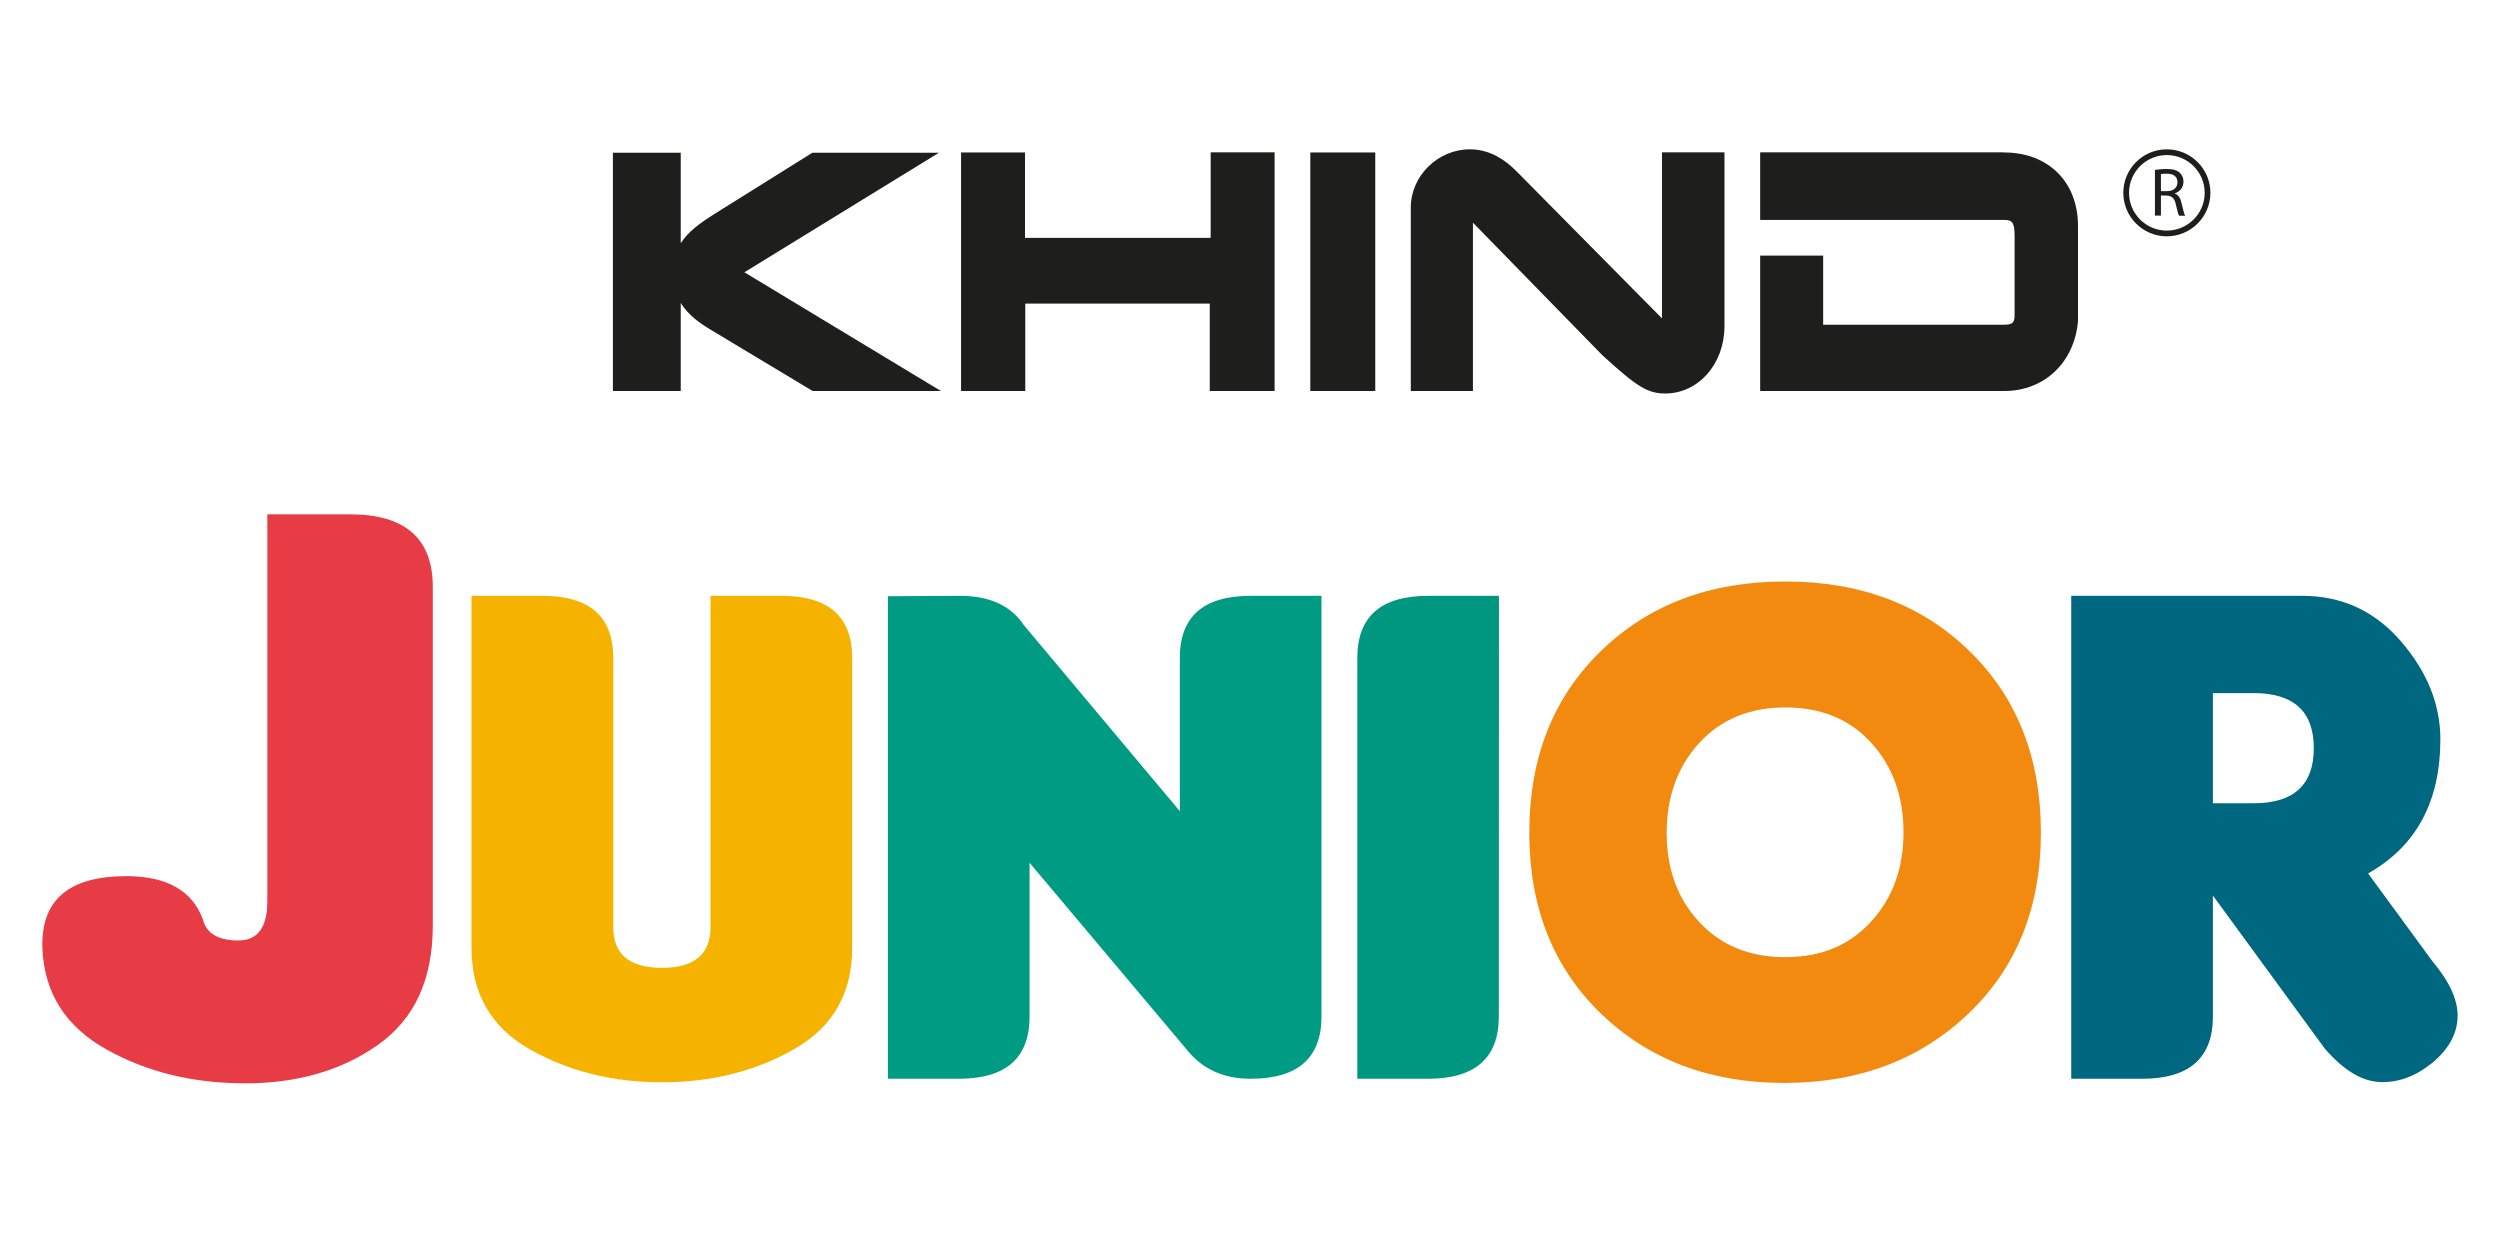
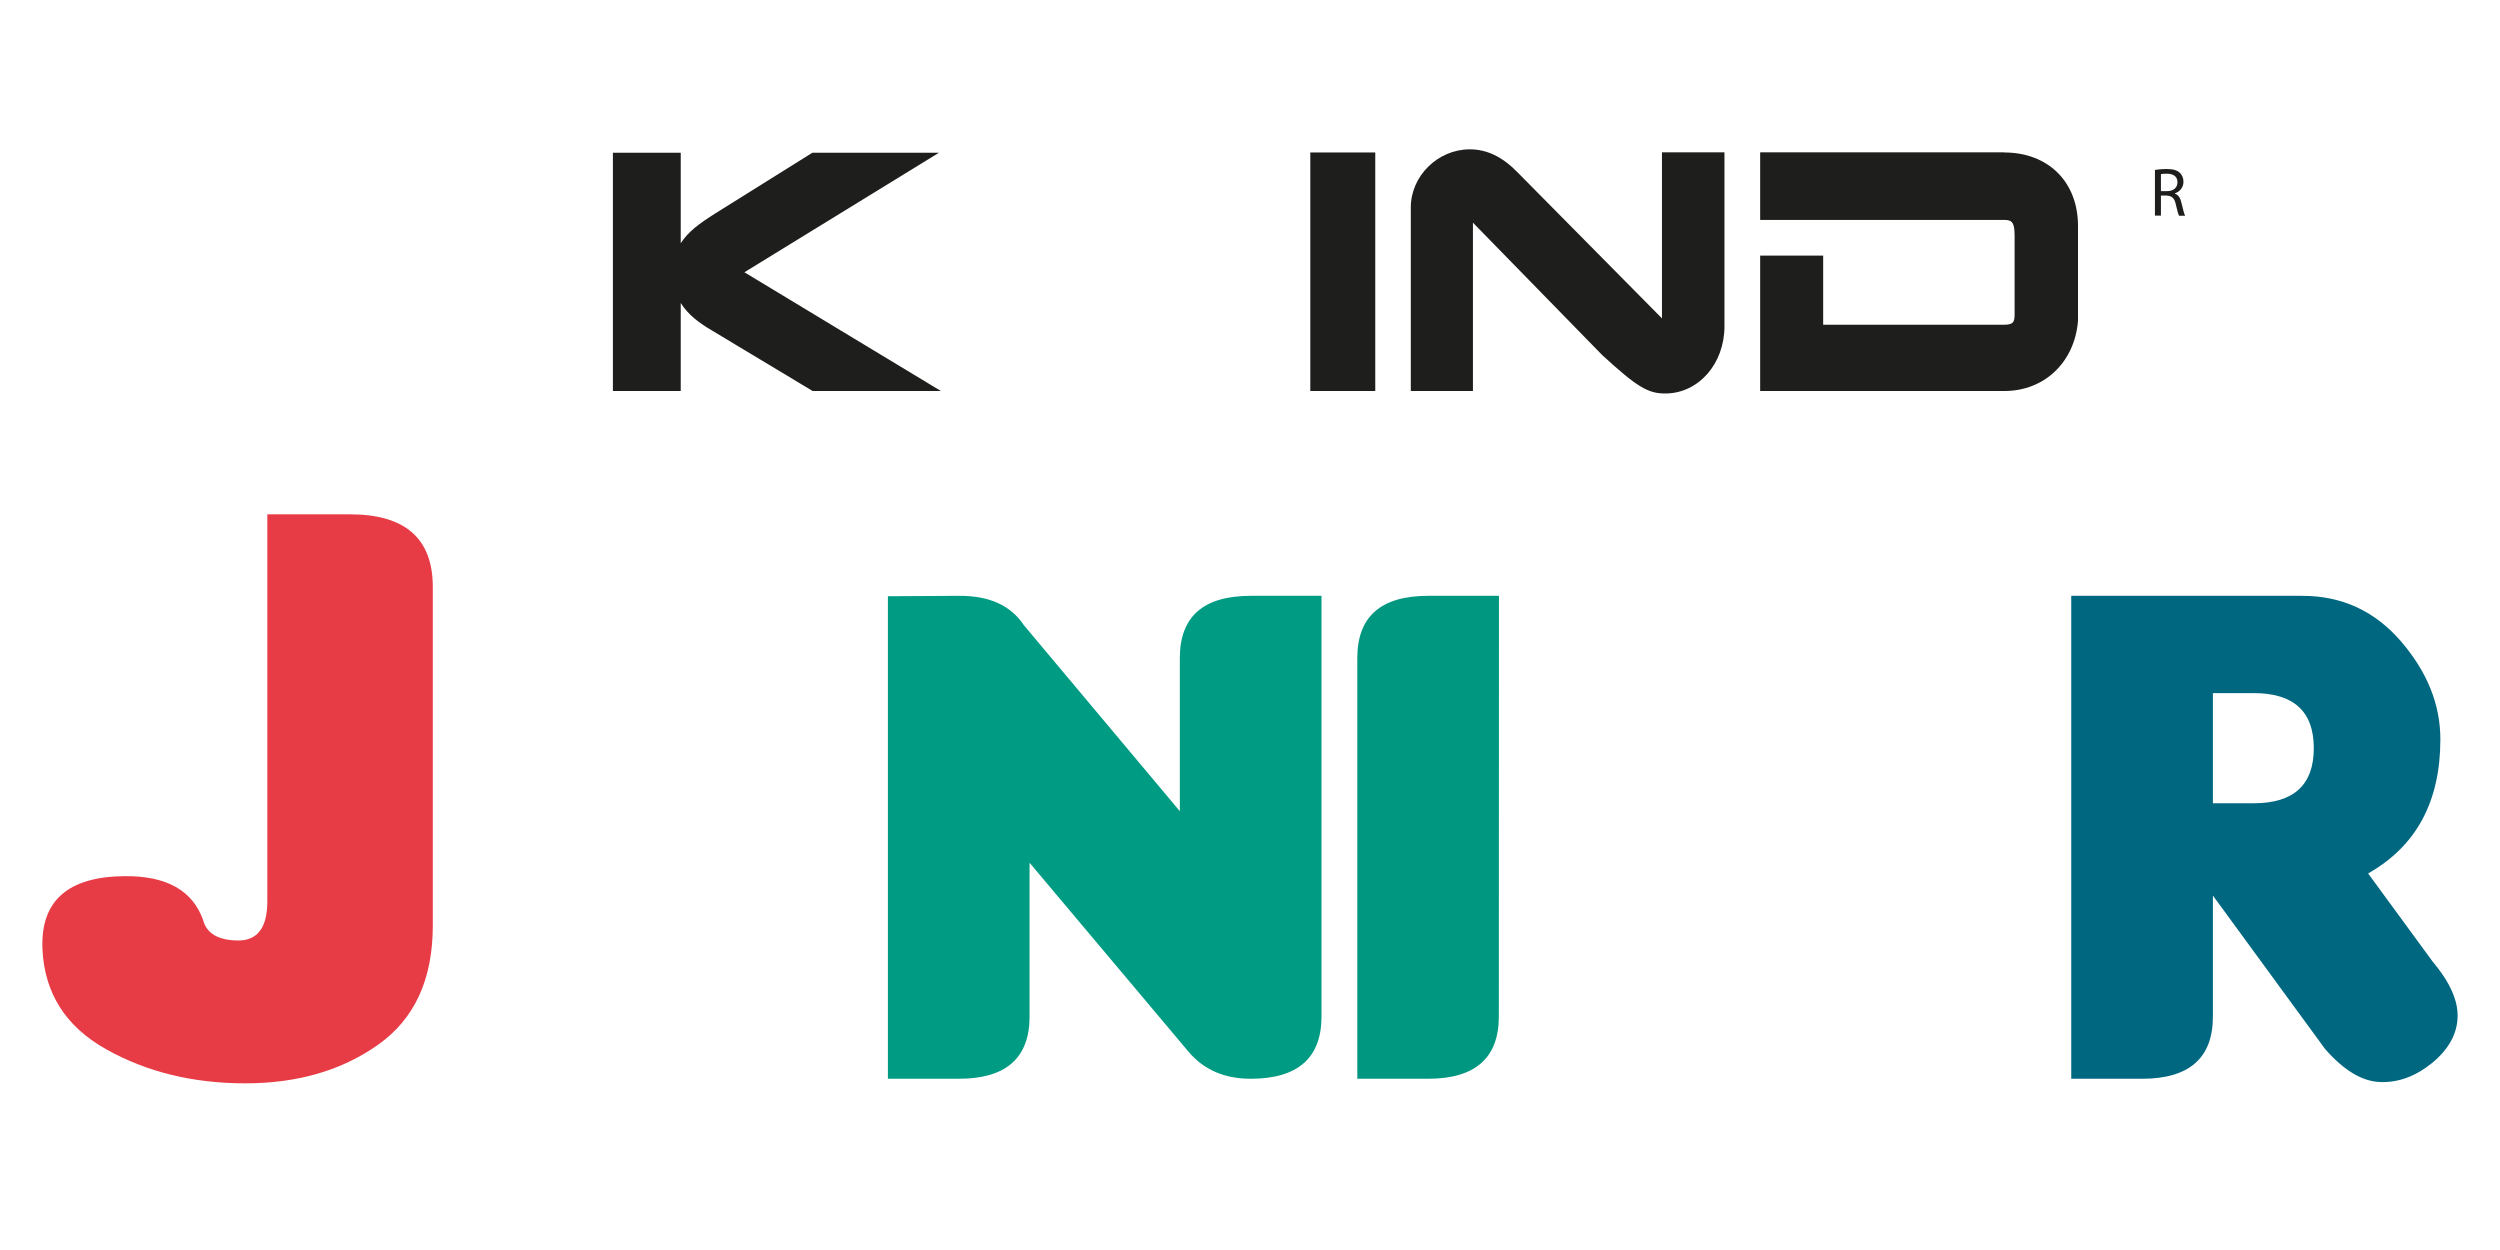
<svg xmlns="http://www.w3.org/2000/svg" version="1.2" preserveAspectRatio="xMidYMid meet" height="50" viewBox="0 0 75 37.5" zoomAndPan="magnify" width="100">
  <defs>
    <clipPath id="e85a0ab3ff">
      <path d="M 1.223 15.379 L 13 15.379 L 13 32.551 L 1.223 32.551 Z M 1.223 15.379" />
    </clipPath>
    <clipPath id="e5c83f1192">
      <path d="M 12.984 27.766 C 12.984 29.379 12.438 30.57 11.34 31.344 C 10.246 32.117 8.918 32.5 7.355 32.5 C 5.793 32.5 4.402 32.16 3.188 31.48 C 1.969 30.797 1.332 29.793 1.273 28.465 C 1.215 27.02 2.043 26.293 3.758 26.285 C 4.992 26.277 5.77 26.711 6.09 27.59 C 6.191 27.996 6.535 28.207 7.129 28.215 C 7.723 28.223 8.02 27.832 8.02 27.039 L 8.02 15.43 L 10.5 15.43 C 12.156 15.43 12.984 16.156 12.984 17.609 Z M 12.984 27.766" />
    </clipPath>
    <clipPath id="dc2fd10dde">
      <path d="M 14.102 17.852 L 25.602 17.852 L 25.602 32.48 L 14.102 32.48 Z M 14.102 17.852" />
    </clipPath>
    <clipPath id="503ddb0a89">
-       <path d="M 25.566 28.434 C 25.566 29.801 24.984 30.816 23.82 31.477 C 22.66 32.137 21.336 32.469 19.855 32.469 C 18.375 32.469 17.055 32.137 15.891 31.477 C 14.73 30.816 14.145 29.801 14.145 28.434 L 14.145 17.875 L 16.27 17.875 C 17.688 17.875 18.398 18.496 18.398 19.742 L 18.398 27.812 C 18.398 28.629 18.883 29.035 19.855 29.035 C 20.828 29.035 21.316 28.629 21.316 27.812 L 21.316 17.875 L 23.441 17.875 C 24.855 17.875 25.566 18.496 25.566 19.742 Z M 25.566 28.434" />
-     </clipPath>
+       </clipPath>
    <clipPath id="37361c577f">
      <path d="M 26.617 17.852 L 39.645 17.852 L 39.645 32.406 L 26.617 32.406 Z M 26.617 17.852" />
    </clipPath>
    <clipPath id="67f7c8db5e">
      <path d="M 35.395 24.336 L 35.395 19.742 C 35.395 18.496 36.102 17.875 37.52 17.875 L 39.645 17.875 L 39.645 30.496 C 39.645 31.738 38.934 32.363 37.52 32.363 C 36.73 32.363 36.109 32.09 35.652 31.547 L 30.887 25.883 L 30.887 30.496 C 30.887 31.742 30.18 32.363 28.762 32.363 L 26.637 32.363 L 26.637 17.887 L 28.762 17.875 C 29.672 17.867 30.32 18.16 30.715 18.754 Z M 35.395 24.336" />
    </clipPath>
    <clipPath id="ce18e75276">
      <path d="M 40.664 17.852 L 45 17.852 L 45 32.406 L 40.664 32.406 Z M 40.664 17.852" />
    </clipPath>
    <clipPath id="32bda4fc7e">
      <path d="M 44.965 30.496 C 44.965 31.738 44.258 32.363 42.84 32.363 L 40.719 32.363 L 40.719 19.742 C 40.719 18.496 41.426 17.875 42.844 17.875 L 44.969 17.875 Z M 44.965 30.496" />
    </clipPath>
    <clipPath id="e639e18b01">
      <path d="M 45.832 17.414 L 61.258 17.414 L 61.258 32.551 L 45.832 32.551 Z M 45.832 17.414" />
    </clipPath>
    <clipPath id="f6e62bf25b">
      <path d="M 56.137 22.285 C 55.496 21.578 54.637 21.223 53.562 21.223 C 52.492 21.223 51.629 21.578 50.977 22.289 C 50.328 23 50 23.898 50 24.984 C 50 26.066 50.324 26.961 50.977 27.66 C 51.629 28.363 52.488 28.715 53.559 28.715 C 54.629 28.715 55.488 28.359 56.133 27.648 C 56.781 26.941 57.105 26.047 57.105 24.969 C 57.105 23.887 56.781 22.992 56.137 22.285 M 61.227 24.98 C 61.227 27.219 60.5 29.031 59.047 30.414 C 57.594 31.797 55.754 32.488 53.531 32.488 C 51.305 32.488 49.473 31.797 48.035 30.414 C 46.598 29.031 45.879 27.219 45.879 24.98 C 45.879 22.738 46.594 20.922 48.027 19.531 C 49.457 18.141 51.301 17.445 53.559 17.445 C 55.812 17.445 57.656 18.141 59.082 19.531 C 60.512 20.922 61.227 22.738 61.227 24.98" />
    </clipPath>
    <clipPath id="aabb094a34">
      <path d="M 62.133 17.852 L 73.773 17.852 L 73.773 32.48 L 62.133 32.48 Z M 62.133 17.852" />
    </clipPath>
    <clipPath id="7cb3f8d3b2">
      <path d="M 66.387 20.793 L 66.387 24.098 L 67.609 24.098 C 68.812 24.098 69.414 23.547 69.414 22.445 C 69.414 21.344 68.812 20.793 67.609 20.793 Z M 71.043 26.203 L 72.977 28.844 C 73.5 29.465 73.75 30.027 73.727 30.531 C 73.707 31.035 73.449 31.488 72.961 31.891 C 72.469 32.289 71.953 32.48 71.41 32.461 C 70.863 32.445 70.309 32.109 69.746 31.461 L 66.387 26.867 L 66.387 30.496 C 66.387 31.738 65.68 32.363 64.262 32.363 L 62.137 32.363 L 62.137 17.875 L 69.07 17.875 C 70.258 17.875 71.246 18.332 72.031 19.242 C 72.816 20.156 73.211 21.133 73.211 22.18 C 73.211 24.047 72.488 25.387 71.043 26.203" />
    </clipPath>
    <clipPath id="462f05676f">
      <path d="M 18.371 4.566 L 28.258 4.566 L 28.258 11.75 L 18.371 11.75 Z M 18.371 4.566" />
    </clipPath>
    <clipPath id="ac9af2adab">
      <path d="M 28.168 4.582 L 24.371 4.582 L 21.477 6.391 C 20.957 6.719 20.645 6.953 20.422 7.297 L 20.422 4.582 L 18.387 4.582 L 18.387 11.73 L 20.422 11.73 L 20.422 9.09 C 20.645 9.441 20.953 9.676 21.371 9.922 L 24.379 11.73 L 28.227 11.73 L 22.332 8.168 Z M 28.168 4.582" />
    </clipPath>
    <clipPath id="a9e02ae92a">
-       <path d="M 36.32 4.57 L 38.238 4.57 L 38.238 7.137 L 36.32 7.137 Z M 28.832 4.574 L 30.75 4.574 L 30.75 7.137 L 28.832 7.137 Z M 28.832 7.137 L 38.238 7.137 L 38.238 9.109 L 28.832 9.109 Z M 28.832 9.109 L 30.758 9.109 L 30.758 11.73 L 28.832 11.73 Z M 36.293 9.109 L 38.238 9.109 L 38.238 11.73 L 36.293 11.73 Z M 36.293 9.109" />
-     </clipPath>
+       </clipPath>
    <clipPath id="ff7bb5ef3e">
      <path d="M 39.309 4.574 L 41.258 4.574 L 41.258 11.73 L 39.309 11.73 Z M 39.309 4.574" />
    </clipPath>
    <clipPath id="042a41c4bf">
      <path d="M 42.309 4.465 L 51.746 4.465 L 51.746 11.82 L 42.309 11.82 Z M 42.309 4.465" />
    </clipPath>
    <clipPath id="7c2e287afd">
      <path d="M 49.859 9.551 L 45.52 5.164 C 45.07 4.703 44.605 4.48 44.094 4.48 C 43.137 4.48 42.324 5.277 42.324 6.223 L 42.324 11.73 L 44.188 11.73 L 44.188 6.68 L 48.066 10.652 C 49.098 11.598 49.43 11.805 49.953 11.805 C 50.953 11.805 51.734 10.918 51.734 9.785 L 51.734 4.57 L 49.859 4.57 Z M 49.859 9.551" />
    </clipPath>
    <clipPath id="746443d270">
      <path d="M 52.789 4.566 L 62.363 4.566 L 62.363 11.75 L 52.789 11.75 Z M 52.789 4.566" />
    </clipPath>
    <clipPath id="b051530133">
      <path d="M 60.121 4.57 L 52.805 4.57 L 52.805 6.598 L 60.141 6.598 C 60.375 6.598 60.438 6.699 60.438 7.078 L 60.438 9.391 C 60.438 9.617 60.438 9.742 60.133 9.742 L 54.695 9.742 L 54.695 7.668 L 52.805 7.668 L 52.805 11.73 L 60.133 11.73 C 61.332 11.73 62.238 10.867 62.34 9.629 L 62.34 6.777 C 62.34 5.457 61.449 4.574 60.121 4.574" />
    </clipPath>
    <clipPath id="ffccc2c3ec">
      <path d="M 64.621 5.055 L 65.555 5.055 L 65.555 6.477 L 64.621 6.477 Z M 64.621 5.055" />
    </clipPath>
    <clipPath id="e821c62d0b">
      <path d="M 65.246 5.809 L 65.246 5.801 C 65.391 5.75 65.504 5.629 65.504 5.449 C 65.504 5.34 65.461 5.246 65.395 5.184 C 65.312 5.105 65.188 5.07 64.992 5.07 C 64.871 5.07 64.738 5.082 64.648 5.098 L 64.648 6.469 L 64.828 6.469 L 64.828 5.867 L 64.996 5.867 C 65.16 5.875 65.238 5.949 65.277 6.141 C 65.316 6.312 65.348 6.43 65.371 6.473 L 65.555 6.473 C 65.523 6.418 65.492 6.285 65.445 6.09 C 65.414 5.945 65.352 5.844 65.246 5.809 M 65.012 5.734 L 64.828 5.734 L 64.828 5.223 C 64.859 5.215 64.918 5.211 65.004 5.211 C 65.195 5.211 65.324 5.289 65.324 5.469 C 65.324 5.629 65.203 5.734 65.012 5.734" />
    </clipPath>
    <clipPath id="f21540d582">
-       <path d="M 63.684 4.465 L 66.32 4.465 L 66.32 7.102 L 63.684 7.102 Z M 63.684 4.465" />
-     </clipPath>
+       </clipPath>
    <clipPath id="c23c9a2986">
      <path d="M 65.004 4.48 C 64.285 4.48 63.699 5.062 63.699 5.785 C 63.699 6.504 64.285 7.09 65.004 7.09 C 65.723 7.09 66.312 6.504 66.312 5.785 C 66.312 5.062 65.723 4.48 65.004 4.48 M 65.004 6.918 C 64.379 6.918 63.871 6.41 63.871 5.785 C 63.871 5.16 64.379 4.652 65.004 4.652 C 65.629 4.652 66.141 5.16 66.141 5.785 C 66.141 6.41 65.629 6.918 65.004 6.918" />
    </clipPath>
  </defs>
  <g id="2323c7db53">
    <g clip-path="url(#e85a0ab3ff)" clip-rule="nonzero">
      <g clip-path="url(#e5c83f1192)" clip-rule="nonzero">
        <path d="M 0.492 14.648 L 74.504 14.648 L 74.504 33.281 L 0.492 33.281 Z M 0.492 14.648" style="stroke:none;fill-rule:nonzero;fill:#e73b45;fill-opacity:1;" />
      </g>
    </g>
    <g clip-path="url(#dc2fd10dde)" clip-rule="nonzero">
      <g clip-path="url(#503ddb0a89)" clip-rule="nonzero">
        <path d="M 0.492 14.648 L 74.504 14.648 L 74.504 33.281 L 0.492 33.281 Z M 0.492 14.648" style="stroke:none;fill-rule:nonzero;fill:#f5b300;fill-opacity:1;" />
      </g>
    </g>
    <g clip-path="url(#37361c577f)" clip-rule="nonzero">
      <g clip-path="url(#67f7c8db5e)" clip-rule="nonzero">
        <path d="M 0.492 14.648 L 74.504 14.648 L 74.504 33.281 L 0.492 33.281 Z M 0.492 14.648" style="stroke:none;fill-rule:nonzero;fill:#009b83;fill-opacity:1;" />
      </g>
    </g>
    <g clip-path="url(#ce18e75276)" clip-rule="nonzero">
      <g clip-path="url(#32bda4fc7e)" clip-rule="nonzero">
        <path d="M 0.492 14.648 L 74.504 14.648 L 74.504 33.281 L 0.492 33.281 Z M 0.492 14.648" style="stroke:none;fill-rule:nonzero;fill:#009781;fill-opacity:1;" />
      </g>
    </g>
    <g clip-path="url(#e639e18b01)" clip-rule="nonzero">
      <g clip-path="url(#f6e62bf25b)" clip-rule="nonzero">
-         <path d="M 0.492 14.648 L 74.504 14.648 L 74.504 33.281 L 0.492 33.281 Z M 0.492 14.648" style="stroke:none;fill-rule:nonzero;fill:#f18a0e;fill-opacity:1;" />
-       </g>
+         </g>
    </g>
    <g clip-path="url(#aabb094a34)" clip-rule="nonzero">
      <g clip-path="url(#7cb3f8d3b2)" clip-rule="nonzero">
        <path d="M 0.492 14.648 L 74.504 14.648 L 74.504 33.281 L 0.492 33.281 Z M 0.492 14.648" style="stroke:none;fill-rule:nonzero;fill:#006780;fill-opacity:1;" />
      </g>
    </g>
    <g clip-path="url(#462f05676f)" clip-rule="nonzero">
      <g clip-path="url(#ac9af2adab)" clip-rule="nonzero">
        <path d="M 17.605 3.699 L 67.082 3.699 L 67.082 12.582 L 17.605 12.582 Z M 17.605 3.699" style="stroke:none;fill-rule:nonzero;fill:#1e1e1c;fill-opacity:1;" />
      </g>
    </g>
    <g clip-path="url(#a9e02ae92a)" clip-rule="nonzero">
      <path d="M 17.605 3.699 L 67.082 3.699 L 67.082 12.582 L 17.605 12.582 Z M 17.605 3.699" style="stroke:none;fill-rule:nonzero;fill:#1e1e1c;fill-opacity:1;" />
    </g>
    <g clip-path="url(#ff7bb5ef3e)" clip-rule="nonzero">
      <path d="M 17.605 3.699 L 67.082 3.699 L 67.082 12.582 L 17.605 12.582 Z M 17.605 3.699" style="stroke:none;fill-rule:nonzero;fill:#1e1e1c;fill-opacity:1;" />
    </g>
    <g clip-path="url(#042a41c4bf)" clip-rule="nonzero">
      <g clip-path="url(#7c2e287afd)" clip-rule="nonzero">
        <path d="M 17.605 3.699 L 67.082 3.699 L 67.082 12.582 L 17.605 12.582 Z M 17.605 3.699" style="stroke:none;fill-rule:nonzero;fill:#1e1e1c;fill-opacity:1;" />
      </g>
    </g>
    <g clip-path="url(#746443d270)" clip-rule="nonzero">
      <g clip-path="url(#b051530133)" clip-rule="nonzero">
        <path d="M 17.605 3.699 L 67.082 3.699 L 67.082 12.582 L 17.605 12.582 Z M 17.605 3.699" style="stroke:none;fill-rule:nonzero;fill:#1e1e1c;fill-opacity:1;" />
      </g>
    </g>
    <g clip-path="url(#ffccc2c3ec)" clip-rule="nonzero">
      <g clip-path="url(#e821c62d0b)" clip-rule="nonzero">
        <path d="M 17.605 3.699 L 67.082 3.699 L 67.082 12.582 L 17.605 12.582 Z M 17.605 3.699" style="stroke:none;fill-rule:nonzero;fill:#1e1e1c;fill-opacity:1;" />
      </g>
    </g>
    <g clip-path="url(#f21540d582)" clip-rule="nonzero">
      <g clip-path="url(#c23c9a2986)" clip-rule="nonzero">
        <path d="M 17.605 3.699 L 67.082 3.699 L 67.082 12.582 L 17.605 12.582 Z M 17.605 3.699" style="stroke:none;fill-rule:nonzero;fill:#1e1e1c;fill-opacity:1;" />
      </g>
    </g>
  </g>
</svg>